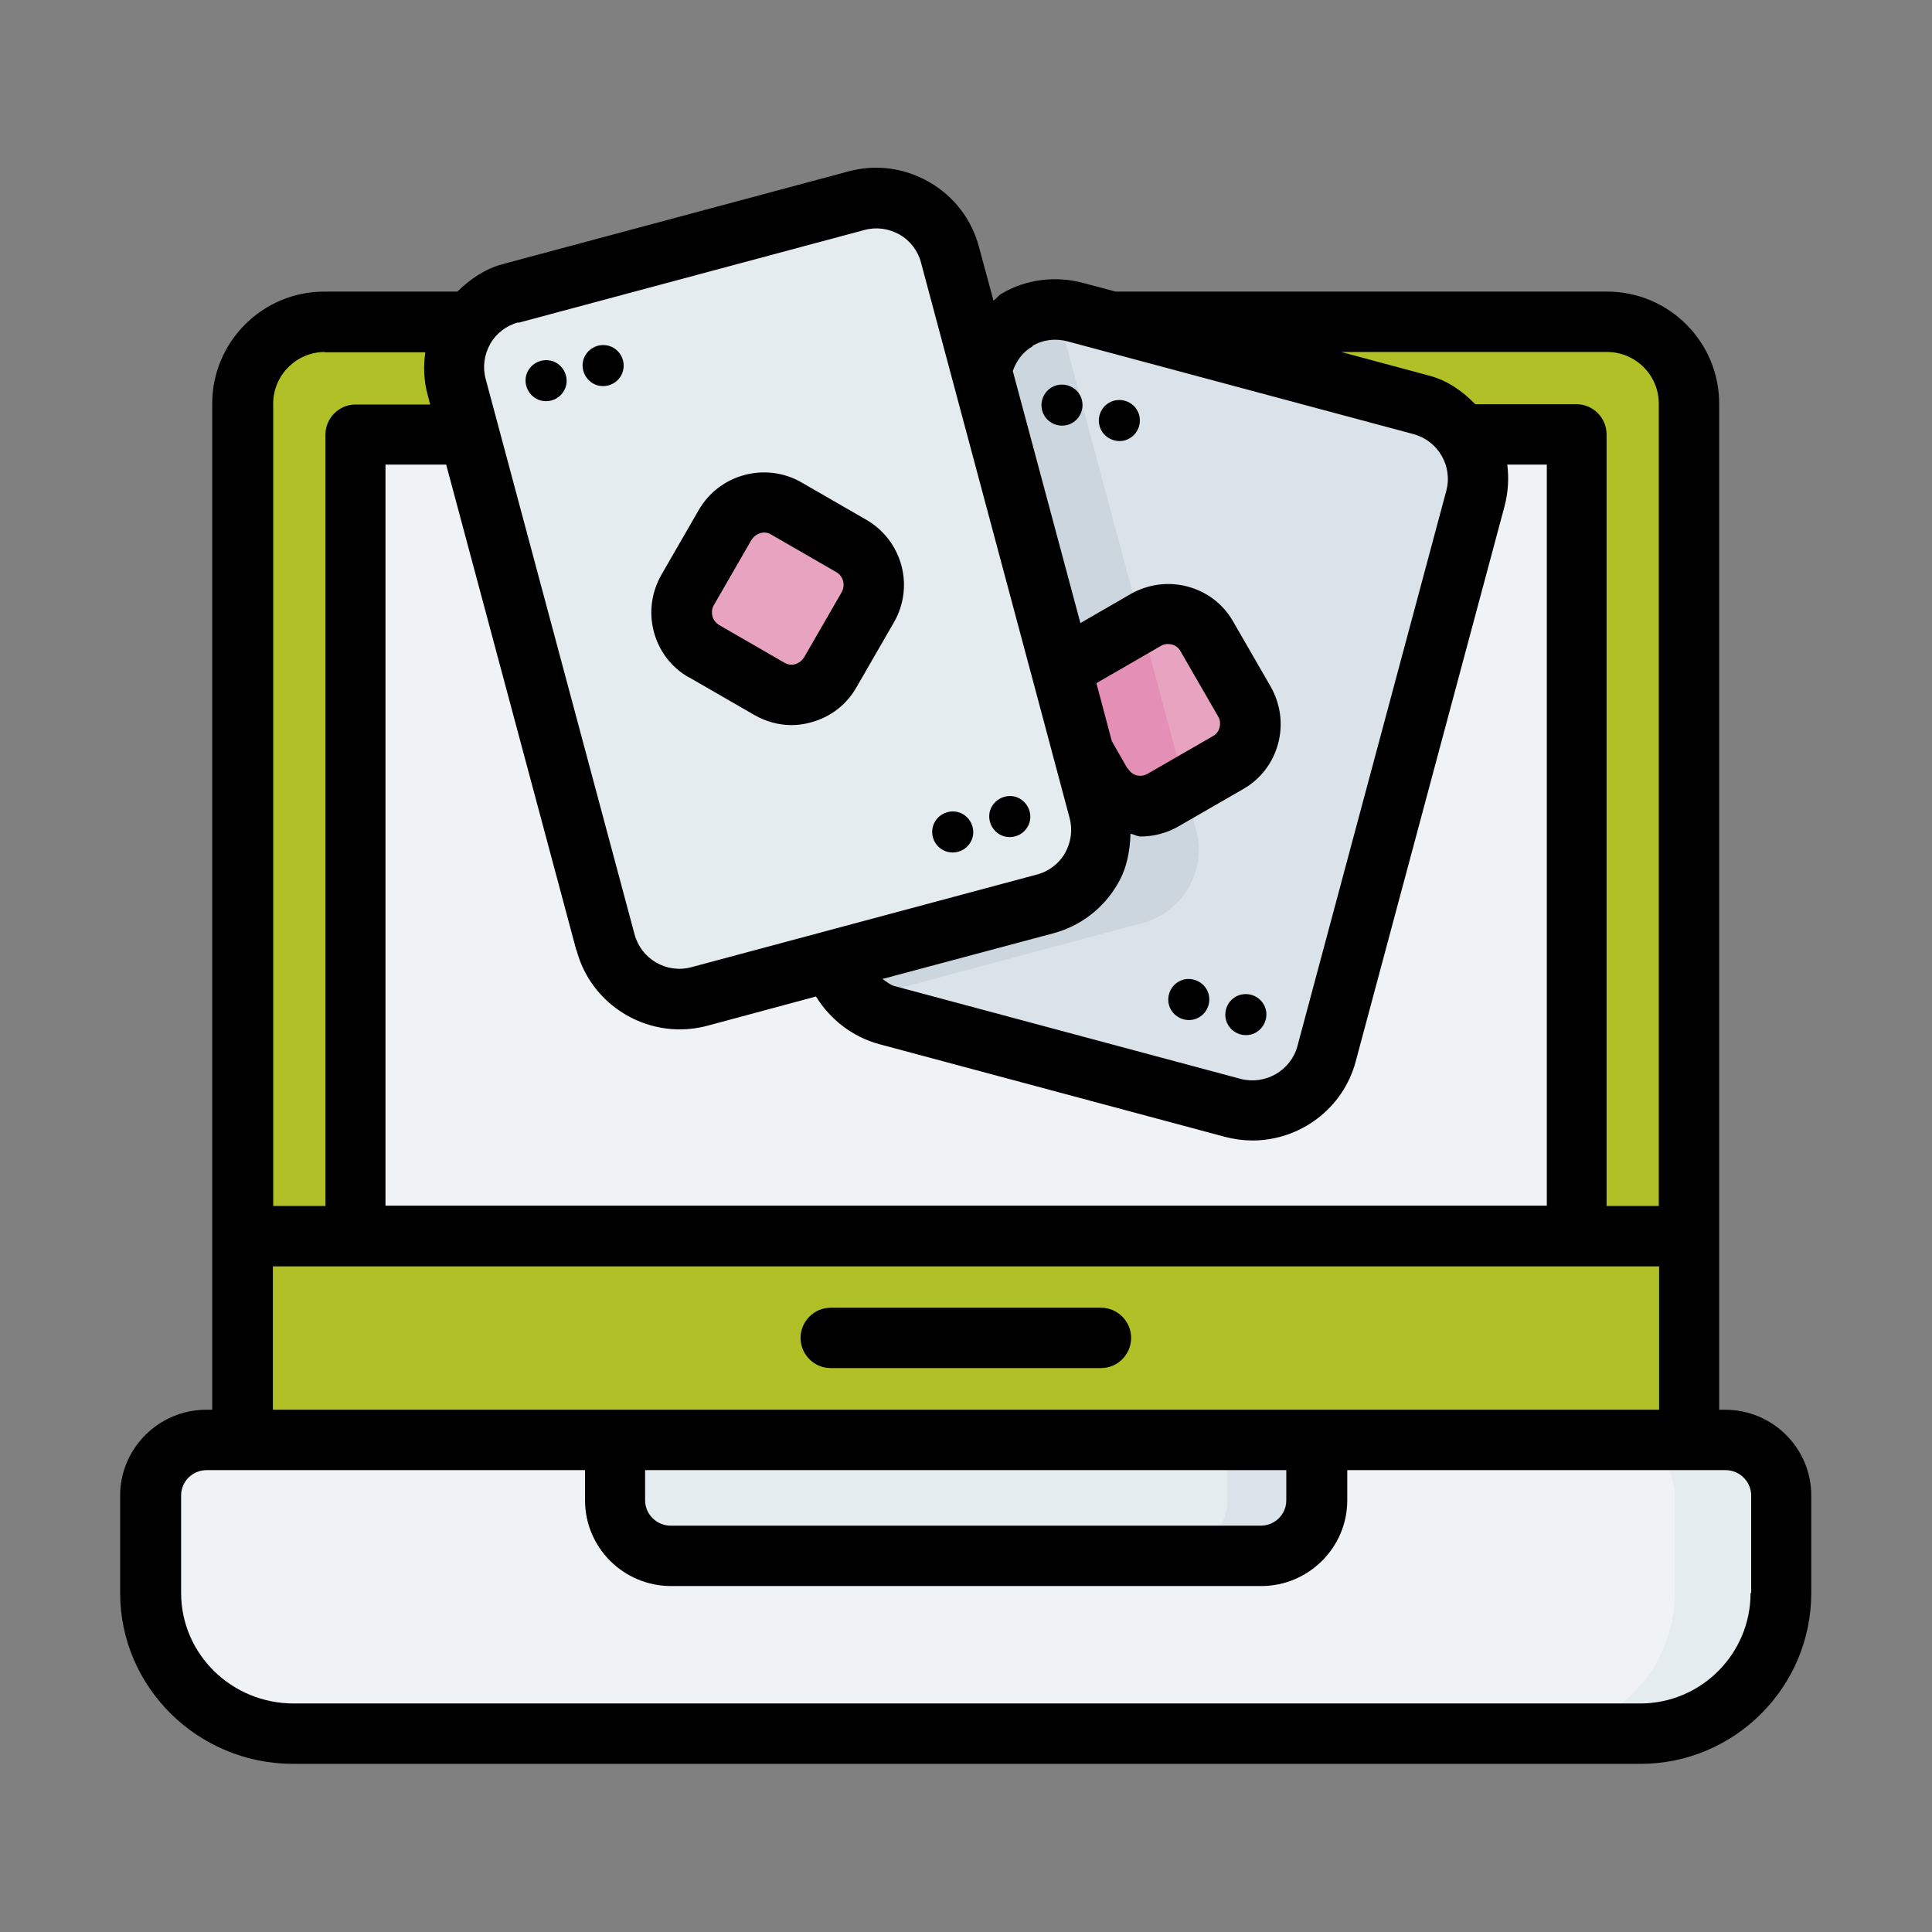
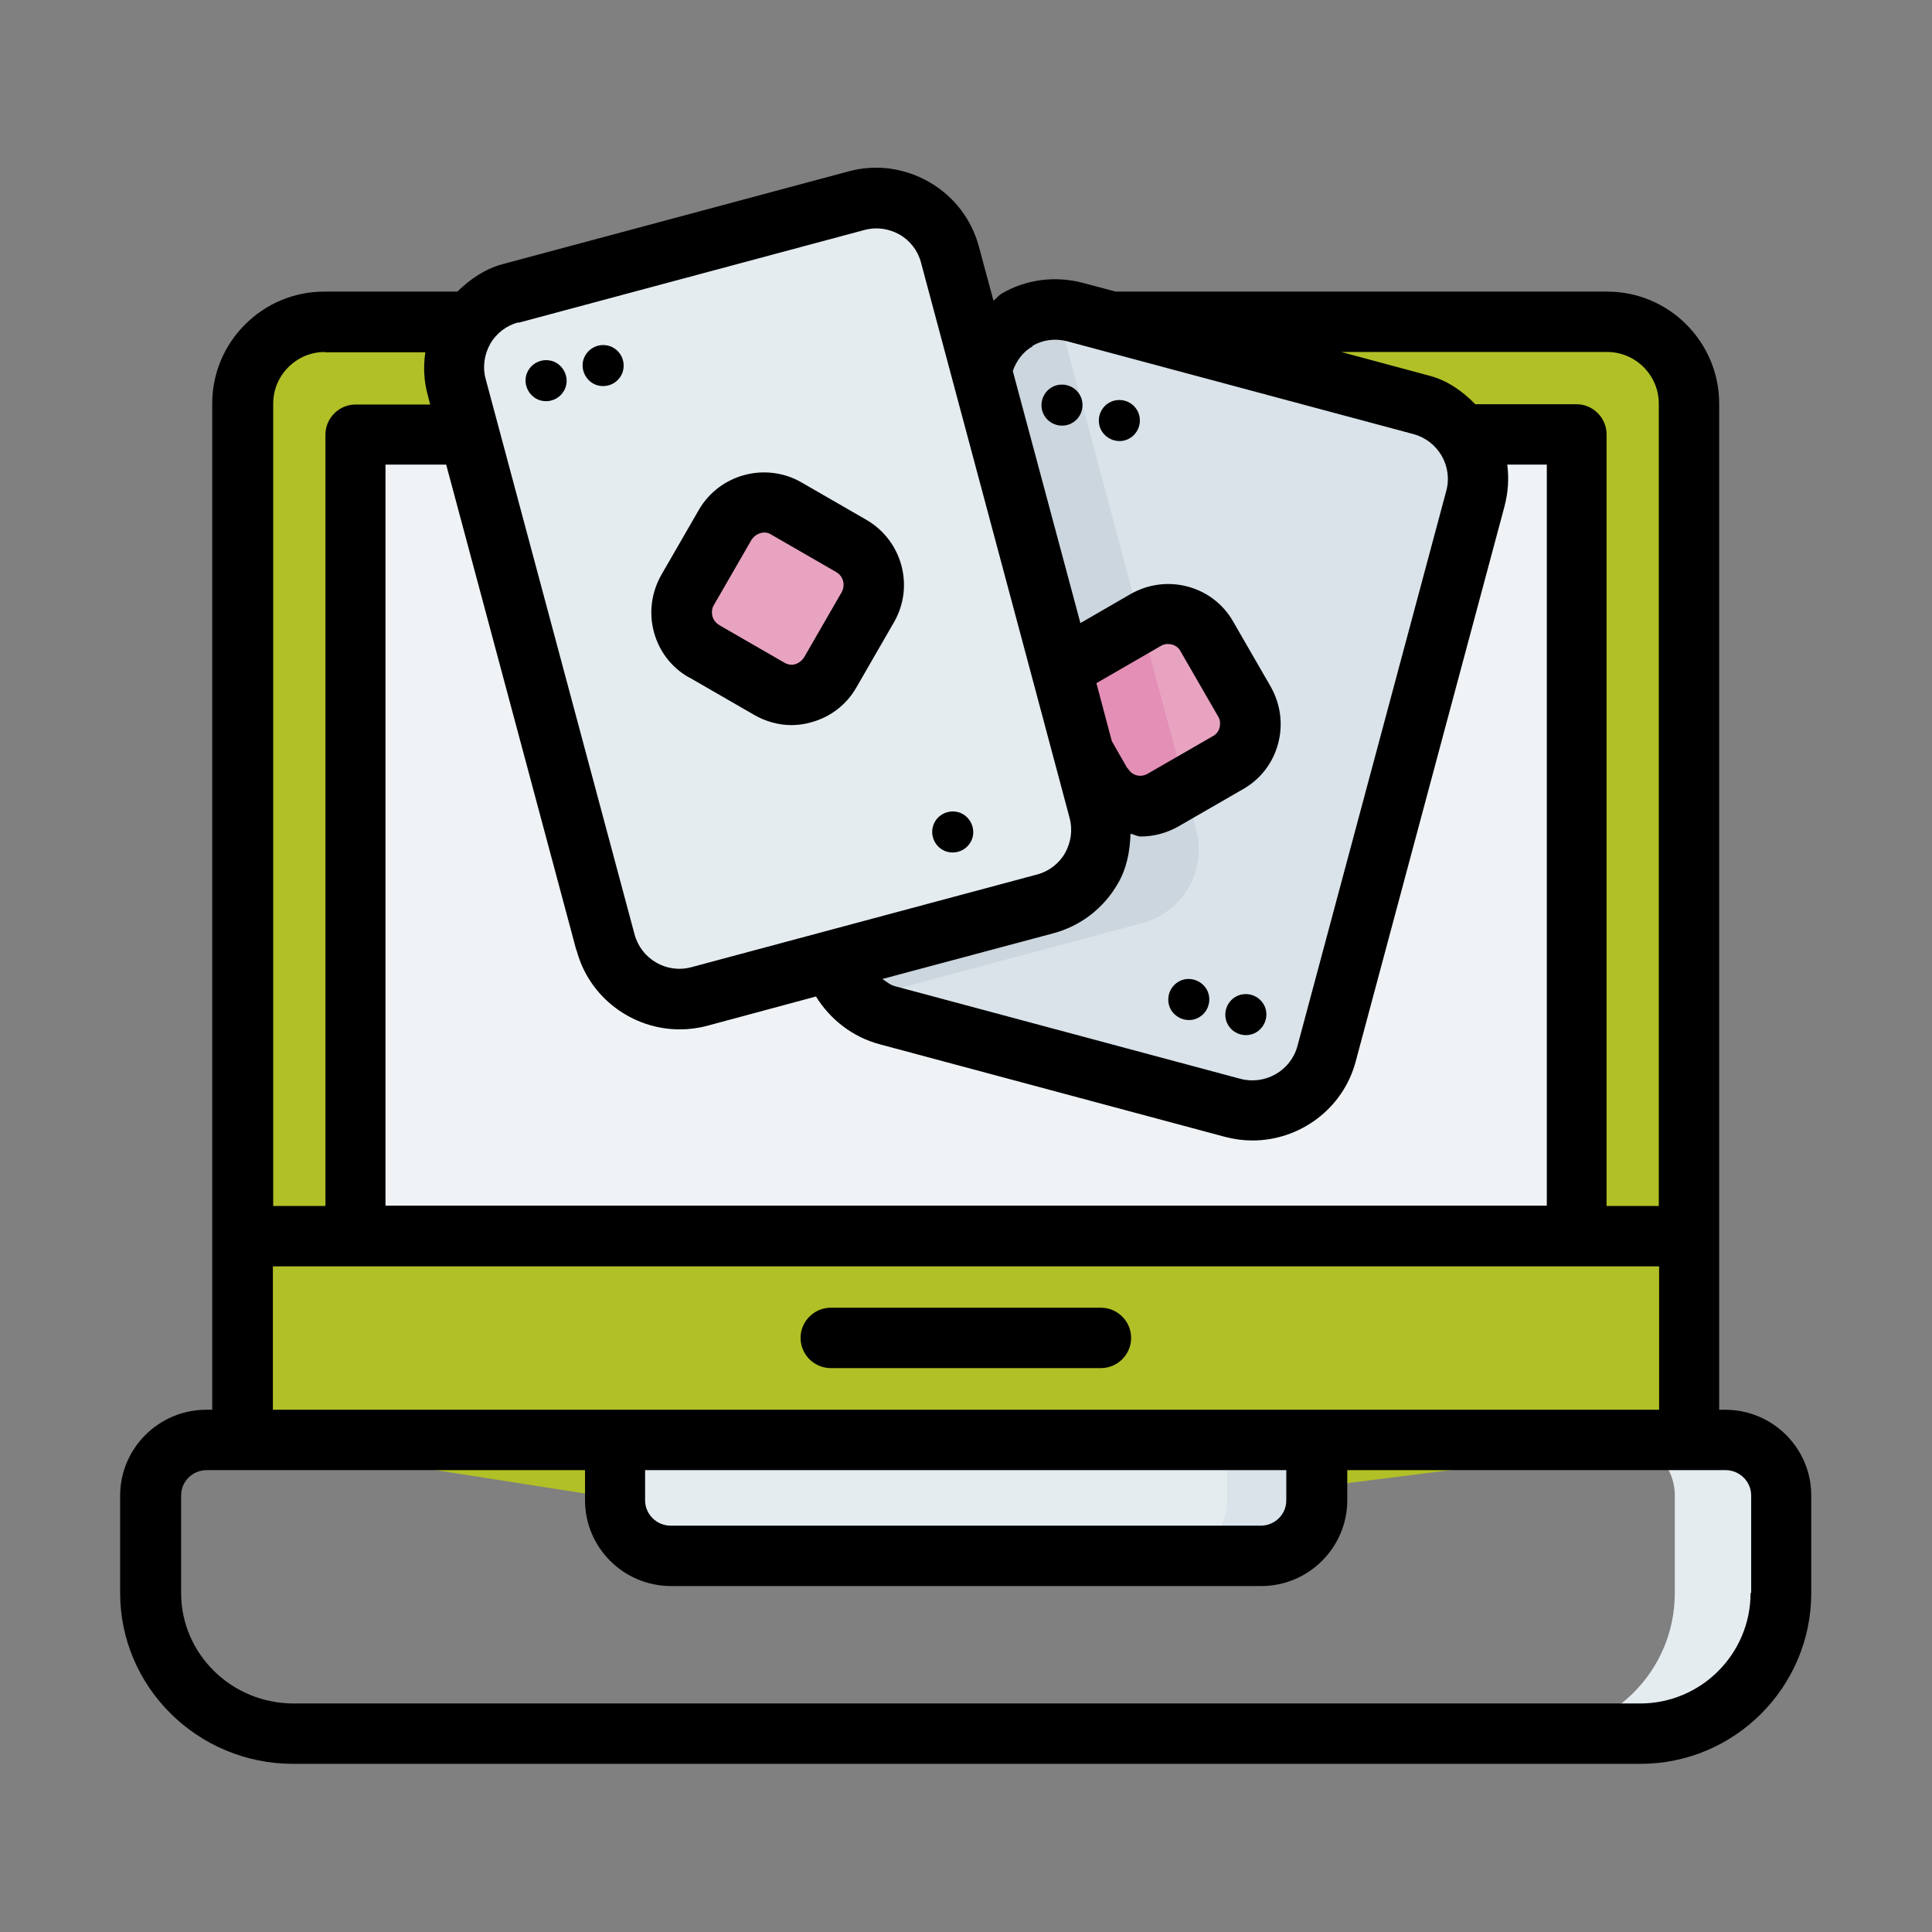
<svg xmlns="http://www.w3.org/2000/svg" width="800px" height="800px" viewBox="0 0 64 64" fill="#000000">
  <rect x="0" y="0" width="64" height="64" fill="#808080" stroke="none" />
  <g id="SVGRepo_bgCarrier" stroke-width="0" />
  <g id="SVGRepo_tracerCarrier" stroke-linecap="round" stroke-linejoin="round" />
  <g id="SVGRepo_iconCarrier">
    <g id="a" />
    <g id="b" />
    <g id="c" />
    <g id="d" />
    <g id="e" />
    <g id="f" />
    <g id="g" />
    <g id="h" />
    <g id="i" />
    <g id="j" />
    <g id="k" />
    <g id="l" />
    <g id="m" />
    <g id="n" />
    <g id="o" />
    <g id="p" />
    <g id="q" />
    <g id="r" />
    <g id="s" />
    <g id="t" />
    <g id="u" />
    <g id="v" />
    <g id="w" />
    <g id="x" />
    <g id="y" />
    <g id="a`" />
    <g id="aa" />
    <g id="ab" />
    <g id="ac">
      <polygon fill="#b1c026" fill-rule="evenodd" points="55.96 40.95 29.37 37.06 8.04 40.95 8.04 47.7 29.44 51.05 55.96 47.7 55.96 40.95" />
      <path d="M10.75,10.66c-1.5,0-2.71,1.21-2.71,2.71v27.58H55.96V13.37c0-1.5-1.21-2.71-2.71-2.71H10.75Z" fill="#b1c026" fill-rule="evenodd" />
      <path d="M11.78,14.39v26.55c13.48,0,26.96,0,40.45,0V14.39H11.78Z" fill="#f0f3f5" fill-rule="evenodd" />
      <polygon fill="#b1c026" fill-rule="evenodd" points="53.23 40.55 53.23 47.7 55.96 47.7 55.96 40.95 53.23 40.55" />
      <path d="M50.52,10.66c1.5,0,2.71,1.21,2.71,2.71v27.58h2.73V13.37c0-1.5-1.21-2.71-2.71-2.71h-2.73Z" fill="#b1c026" fill-rule="evenodd" />
-       <path d="M20.38,47.7H6.85c-1.02,0-1.85,.82-1.85,1.84v3.23c0,2.58,2.11,4.66,4.73,4.66H54.34c2.58,0,4.66-2.08,4.66-4.66v-3.23c0-1.02-.82-1.84-1.85-1.84h-13.53l-11.62,2-11.62-2Z" fill="#f0f3f5" fill-rule="evenodd" />
      <path d="M20.38,47.7v2c0,1.02,.82,1.85,1.85,1.85h19.55c1.02,0,1.85-.82,1.85-1.85v-2H20.38Z" fill="#e4ecf0" fill-rule="evenodd" />
      <path d="M53.63,47.7c1.02,0,1.85,.82,1.85,1.84v3.23c0,2.58-2.08,4.66-4.66,4.66h3.53c2.58,0,4.66-2.08,4.66-4.66v-3.23c0-1.02-.82-1.84-1.85-1.84h-3.53Z" fill="#e4ecf0" fill-rule="evenodd" />
      <path d="M40.65,47.7v2c0,1.02-.82,1.85-1.85,1.85h2.97c1.02,0,1.85-.82,1.85-1.85v-2h-2.97Z" fill="#d9e3e9" fill-rule="evenodd" />
      <path d="M27.59,31.83h0c.23,.85,.89,1.56,1.8,1.8l11.45,3.07c1.36,.36,2.74-.44,3.11-1.79l4.93-18.39c.36-1.36-.44-2.74-1.79-3.11l-11.45-3.07c-1.36-.36-2.74,.44-3.1,1.79l-.03,.1-4.9,19.6Z" fill="#d9e3e9" fill-rule="evenodd" />
      <path d="M35.21,22.38c.13-.24,.32-.46,.58-.61l2.15-1.24c.71-.41,1.62-.17,2.03,.54l1.24,2.15c.41,.71,.17,1.62-.54,2.03l-2.15,1.24c-.71,.41-1.62,.17-2.03-.54l-.59-1.02-.69-2.55Z" fill="#e8a3c1" fill-rule="evenodd" />
      <path d="M34.87,10.25c-1.08,.04-2.05,.78-2.35,1.88l-.03,.1-4.91,19.6h0c.13,.5,.42,.95,.81,1.28l9.44-2.53c1.36-.36,2.16-1.75,1.79-3.1l-4.61-17.22c-.05,0-.1,0-.15,0Z" fill="#ccd6de" fill-rule="evenodd" />
      <path d="M37.79,20.62l-2,1.16c-.26,.15-.45,.36-.58,.61l.69,2.55,.59,1.02c.41,.71,1.32,.96,2.03,.54l.74-.43-1.46-5.45Z" fill="#e38fb6" fill-rule="evenodd" />
      <path d="M16.93,9.72l11.45-3.07c1.36-.36,2.74,.44,3.1,1.79l4.93,18.39c.36,1.36-.44,2.74-1.79,3.1l-11.45,3.07c-1.36,.36-2.74-.44-3.1-1.79L15.13,12.83c-.36-1.36,.44-2.74,1.79-3.1Z" fill="#e4ecf0" fill-rule="evenodd" />
      <rect fill="#e8a3c1" height="5.45" rx="1.49" ry="1.49" transform="translate(-4.29 32.24) rotate(-60.01)" width="5.45" x="23.04" y="17.11" />
      <path d="M57.15,46.7h-.2V13.37c0-2.04-1.66-3.71-3.71-3.71h-16.28l-1.09-.29c-.91-.24-1.87-.12-2.68,.35-.11,.06-.18,.17-.28,.24l-.48-1.78c-.24-.91-.83-1.68-1.65-2.15-.82-.47-1.77-.6-2.68-.35l-11.45,3.07c-.59,.16-1.08,.5-1.5,.91h-4.41c-2.04,0-3.71,1.66-3.71,3.71V46.7h-.2c-1.57,0-2.85,1.28-2.85,2.84v3.23c0,3.12,2.57,5.66,5.73,5.66H54.34c3.12,0,5.66-2.54,5.66-5.66v-3.23c0-1.57-1.28-2.84-2.85-2.84Zm-3.91-35.04c.94,0,1.71,.77,1.71,1.71v26.58h-1.73V14.39c0-.55-.45-1-1-1h-3.35c-.42-.43-.92-.79-1.54-.95l-2.9-.78h8.81ZM19.1,31.48c.42,1.58,1.86,2.62,3.42,2.62,.3,0,.61-.04,.91-.12l3.6-.97c.47,.76,1.21,1.34,2.1,1.58l11.45,3.07c.31,.08,.61,.12,.91,.12,1.56,0,3-1.04,3.42-2.62l4.93-18.39c.12-.46,.15-.93,.09-1.38h1.31v24.55H12.77V15.39h2.01l4.31,16.08Zm15.1-20.02c.35-.21,.77-.26,1.17-.15l11.45,3.07c.82,.22,1.31,1.06,1.09,1.88l-4.93,18.39c-.22,.82-1.07,1.3-1.88,1.09l-11.45-3.07c-.16-.04-.28-.15-.42-.24l5.65-1.51c.91-.24,1.68-.83,2.15-1.65,.3-.51,.4-1.08,.42-1.65,.12,.02,.22,.09,.34,.09,.42,0,.85-.11,1.24-.33l2.15-1.24c.58-.33,.99-.87,1.16-1.51,.17-.64,.08-1.31-.25-1.89l-1.24-2.15c-.33-.58-.87-.99-1.51-1.16-.64-.17-1.31-.08-1.89,.25l-1.66,.96-2.24-8.35c.12-.34,.34-.64,.66-.82Zm3.15,14l-.52-.91-.51-1.92,2.13-1.23c.11-.07,.24-.08,.37-.05,.12,.03,.23,.11,.29,.23l1.24,2.15c.07,.11,.08,.24,.05,.37-.03,.12-.11,.23-.23,.29l-2.15,1.24c-.24,.14-.53,.06-.66-.18ZM17.18,10.69l11.45-3.07c.4-.11,.81-.05,1.17,.15,.35,.2,.61,.54,.71,.93l3.74,13.97h0l1.18,4.42c.11,.4,.05,.81-.15,1.17-.2,.35-.54,.61-.93,.71l-11.45,3.07c-.82,.22-1.66-.27-1.88-1.09l-4.93-18.39c-.11-.4-.05-.81,.15-1.17,.2-.35,.54-.61,.93-.71Zm-6.43,.98h3.34c-.07,.47-.05,.95,.08,1.42l.08,.31h-2.47c-.55,0-1,.45-1,1v25.55h-1.73V13.37c0-.94,.77-1.71,1.71-1.71Zm-1.71,30.28H54.96v4.75H9.04v-4.75Zm12.33,6.75h21.24v1c0,.47-.38,.84-.85,.84H22.22c-.47,0-.85-.38-.85-.84v-1Zm36.62,4.07c0,2.02-1.64,3.66-3.66,3.66H9.73c-2.06,0-3.73-1.64-3.73-3.66v-3.23c0-.47,.38-.84,.85-.84h12.53v1c0,1.57,1.28,2.84,2.85,2.84h19.55c1.57,0,2.85-1.28,2.85-2.84v-1h12.53c.47,0,.85,.38,.85,.84v3.23Z" />
      <path d="M27.52,45.32h8.95c.55,0,1-.45,1-1s-.45-1-1-1h-8.95c-.55,0-1,.45-1,1s.45,1,1,1Z" />
      <path d="M22.83,22.44l2.15,1.24c.38,.22,.81,.34,1.24,.34,.21,0,.43-.03,.64-.09,.64-.17,1.18-.58,1.51-1.16l1.24-2.15c.69-1.19,.28-2.71-.91-3.4l-2.15-1.24c-1.18-.68-2.71-.28-3.4,.91l-1.24,2.15c-.33,.58-.42,1.25-.25,1.89,.17,.64,.58,1.18,1.16,1.51Zm.82-2.4l1.24-2.15c.07-.11,.17-.19,.3-.23,.04-.01,.08-.02,.12-.02,.08,0,.17,.02,.24,.07h0l2.15,1.24c.24,.14,.31,.43,.18,.67l-1.24,2.15c-.07,.11-.17,.19-.29,.23-.12,.04-.25,.02-.37-.05l-2.15-1.24c-.11-.07-.2-.17-.23-.3-.03-.12-.02-.26,.05-.37Z" />
      <path d="M18.09,13.29c.24,0,.47-.13,.59-.34,.19-.32,.07-.74-.25-.93-.1-.06-.22-.09-.34-.09-.24,0-.47,.13-.59,.34-.19,.32-.07,.74,.25,.93,.1,.06,.22,.09,.34,.09Z" />
      <path d="M19.98,12.79c.24,0,.47-.13,.59-.34,.06-.1,.09-.22,.09-.34,0-.24-.13-.47-.34-.59-.1-.06-.22-.09-.34-.09-.24,0-.47,.13-.59,.34-.19,.32-.07,.74,.25,.93,.1,.06,.22,.09,.34,.09Z" />
      <path d="M31.56,28.24c.24,0,.47-.13,.59-.34,.19-.32,.07-.74-.25-.93-.1-.06-.22-.09-.34-.09-.24,0-.47,.13-.59,.34-.06,.1-.09,.22-.09,.34,0,.24,.13,.47,.34,.59,.1,.06,.22,.09,.34,.09Z" />
-       <path d="M33.45,27.73c.24,0,.47-.13,.59-.34,.19-.32,.07-.74-.25-.93-.32-.19-.74-.07-.93,.25-.19,.32-.07,.74,.25,.93,.1,.06,.22,.09,.34,.09Z" />
      <path d="M35.86,13.42c0-.12-.03-.24-.09-.34-.12-.21-.35-.34-.59-.34-.12,0-.24,.03-.34,.09-.21,.12-.34,.35-.34,.59,0,.12,.03,.24,.09,.34,.12,.21,.35,.34,.59,.34,.12,0,.24-.03,.34-.09,.21-.12,.34-.35,.34-.59Z" />
      <path d="M37.42,14.52c.21-.12,.34-.35,.34-.59,0-.12-.03-.24-.09-.34-.12-.21-.35-.34-.59-.34-.12,0-.24,.03-.34,.09-.21,.12-.34,.35-.34,.59,0,.12,.03,.24,.09,.34,.19,.32,.61,.44,.93,.25Z" />
      <path d="M39.04,32.52c-.21,.12-.34,.35-.34,.59,0,.12,.03,.24,.09,.34,.19,.32,.61,.44,.93,.25,.21-.12,.34-.35,.34-.59,0-.12-.03-.24-.09-.34-.19-.32-.61-.44-.93-.25Z" />
      <path d="M41.27,32.93c-.12,0-.24,.03-.34,.09-.21,.12-.34,.35-.34,.59,0,.12,.03,.24,.09,.34,.12,.21,.35,.34,.59,.34,.12,0,.24-.03,.34-.09,.32-.19,.44-.61,.25-.93-.12-.21-.35-.34-.59-.34Z" />
    </g>
    <g id="ad" />
    <g id="ae" />
    <g id="af" />
    <g id="ag" />
    <g id="ah" />
    <g id="ai" />
    <g id="aj" />
    <g id="ak" />
    <g id="al" />
    <g id="am" />
    <g id="an" />
    <g id="ao" />
    <g id="ap" />
    <g id="aq" />
    <g id="ar" />
    <g id="as" />
    <g id="at" />
    <g id="au" />
    <g id="av" />
    <g id="aw" />
    <g id="ax" />
  </g>
</svg>